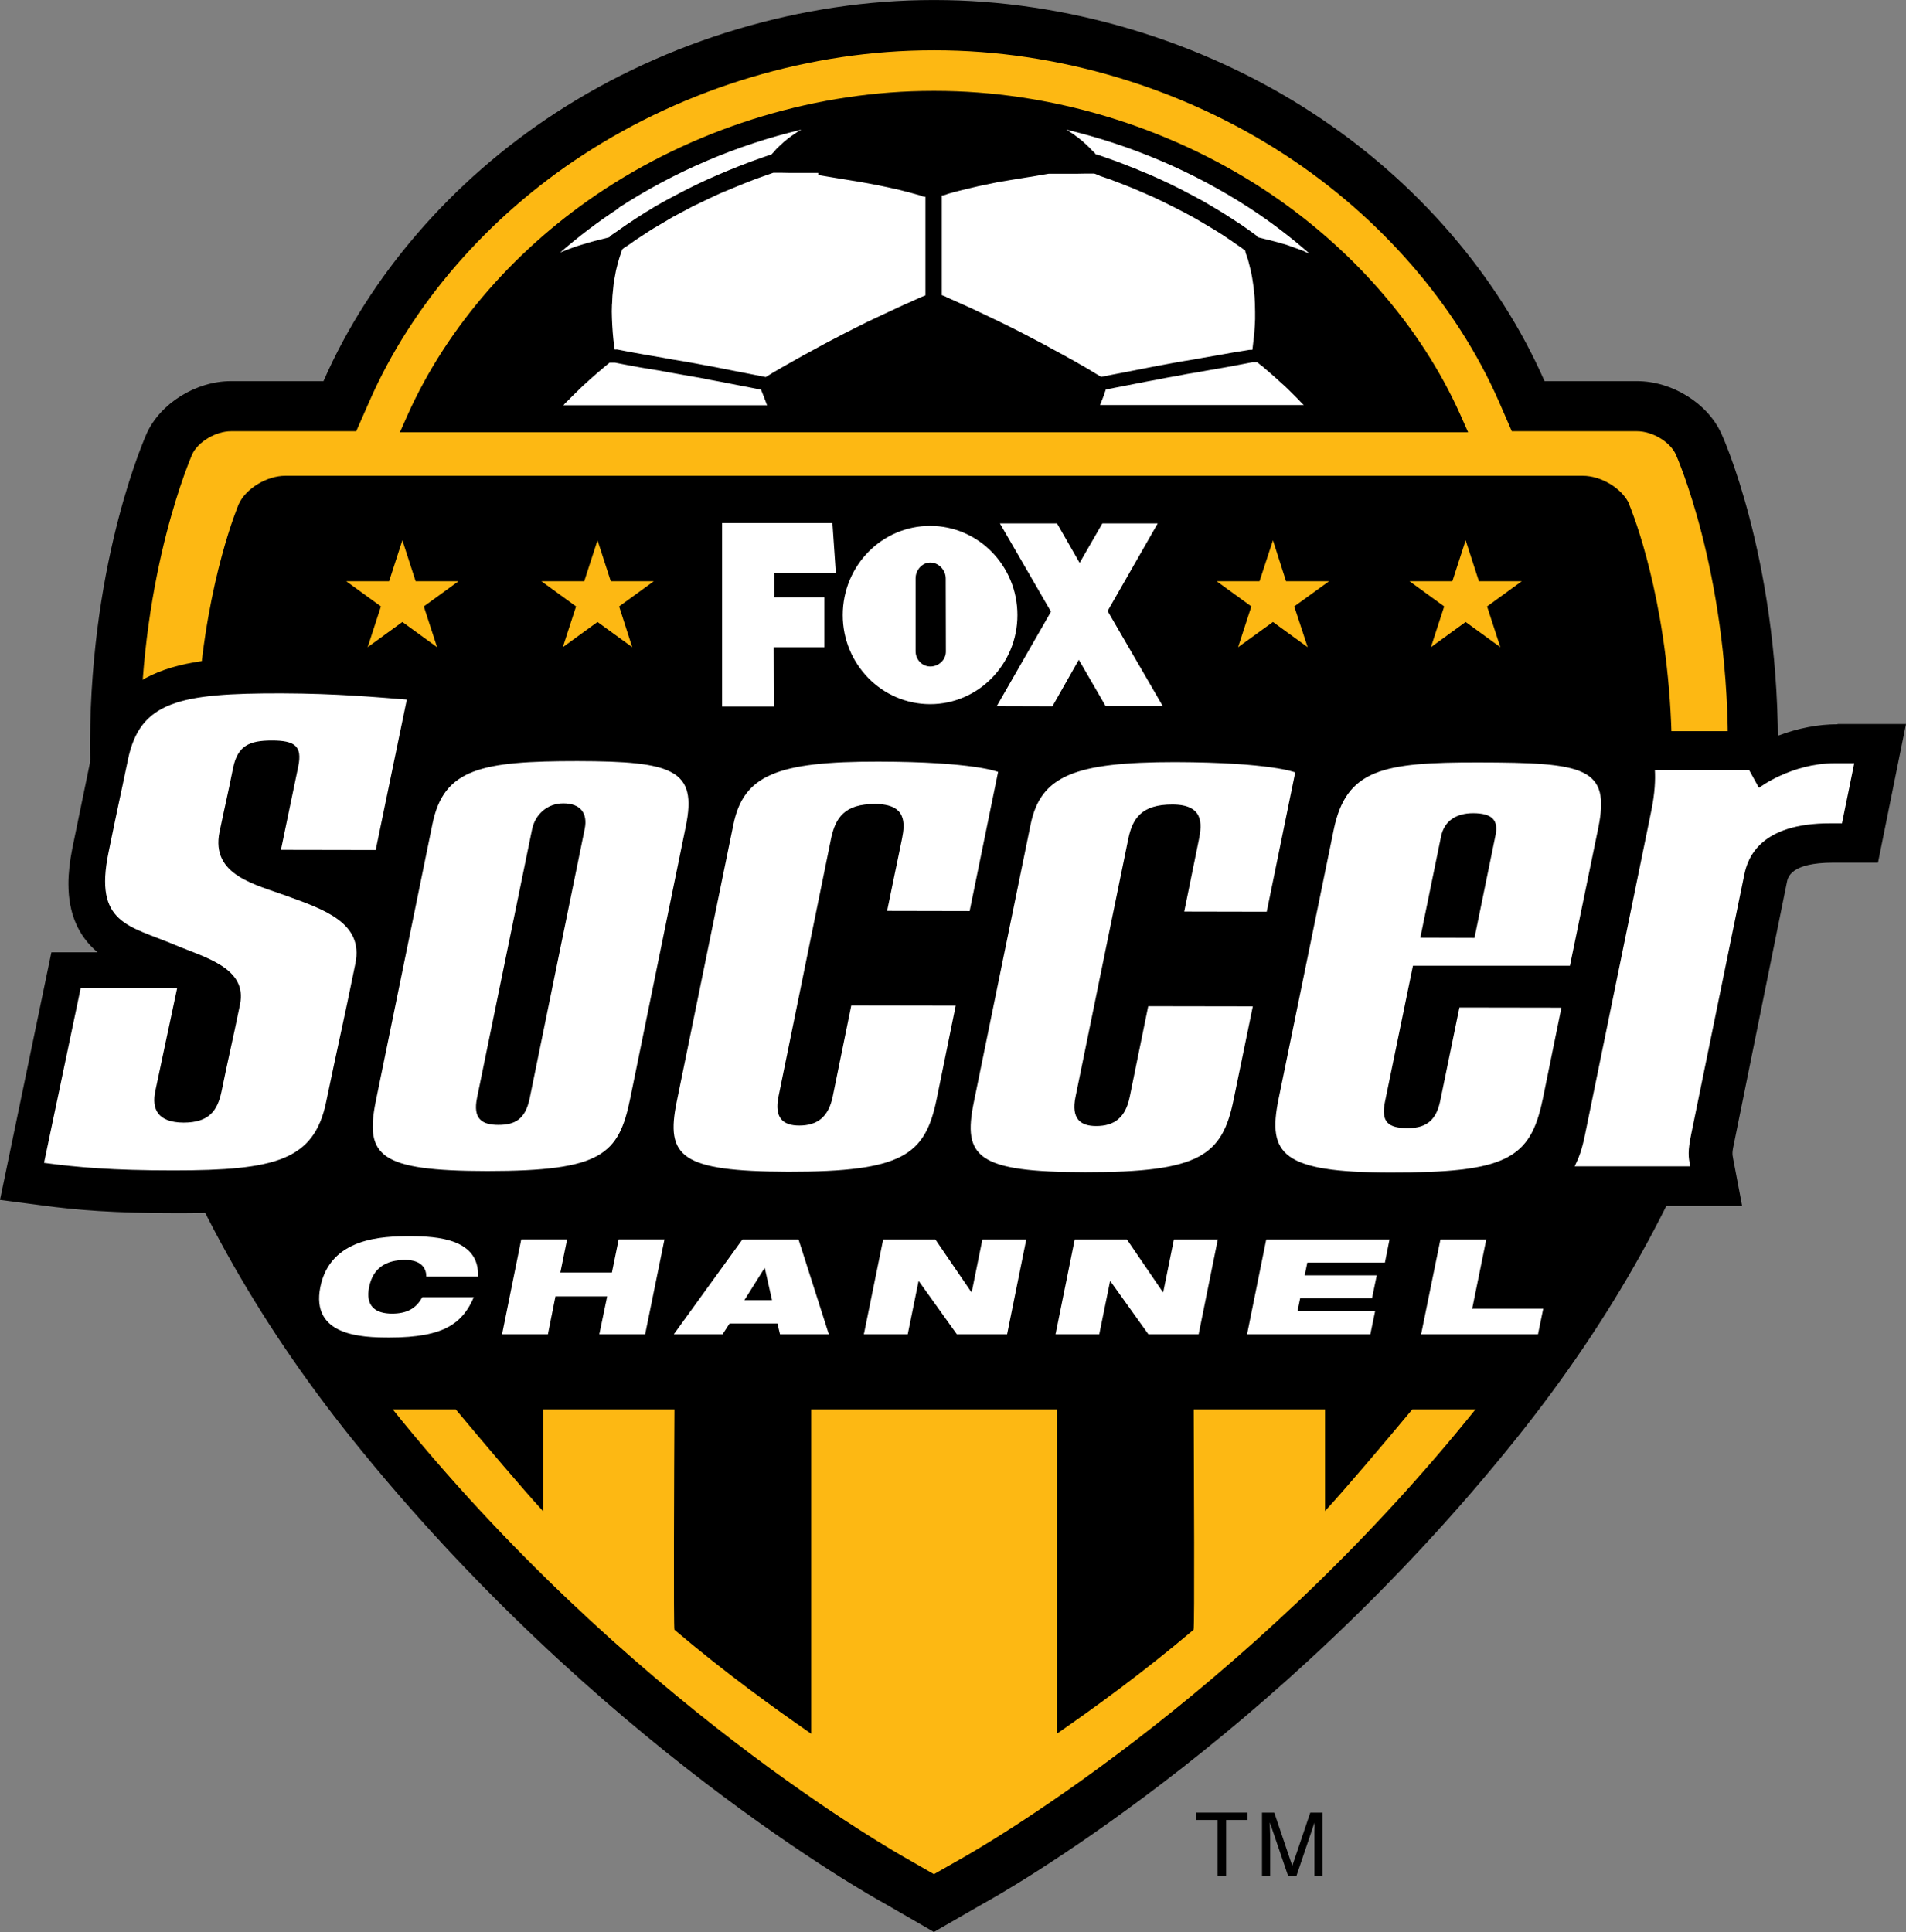
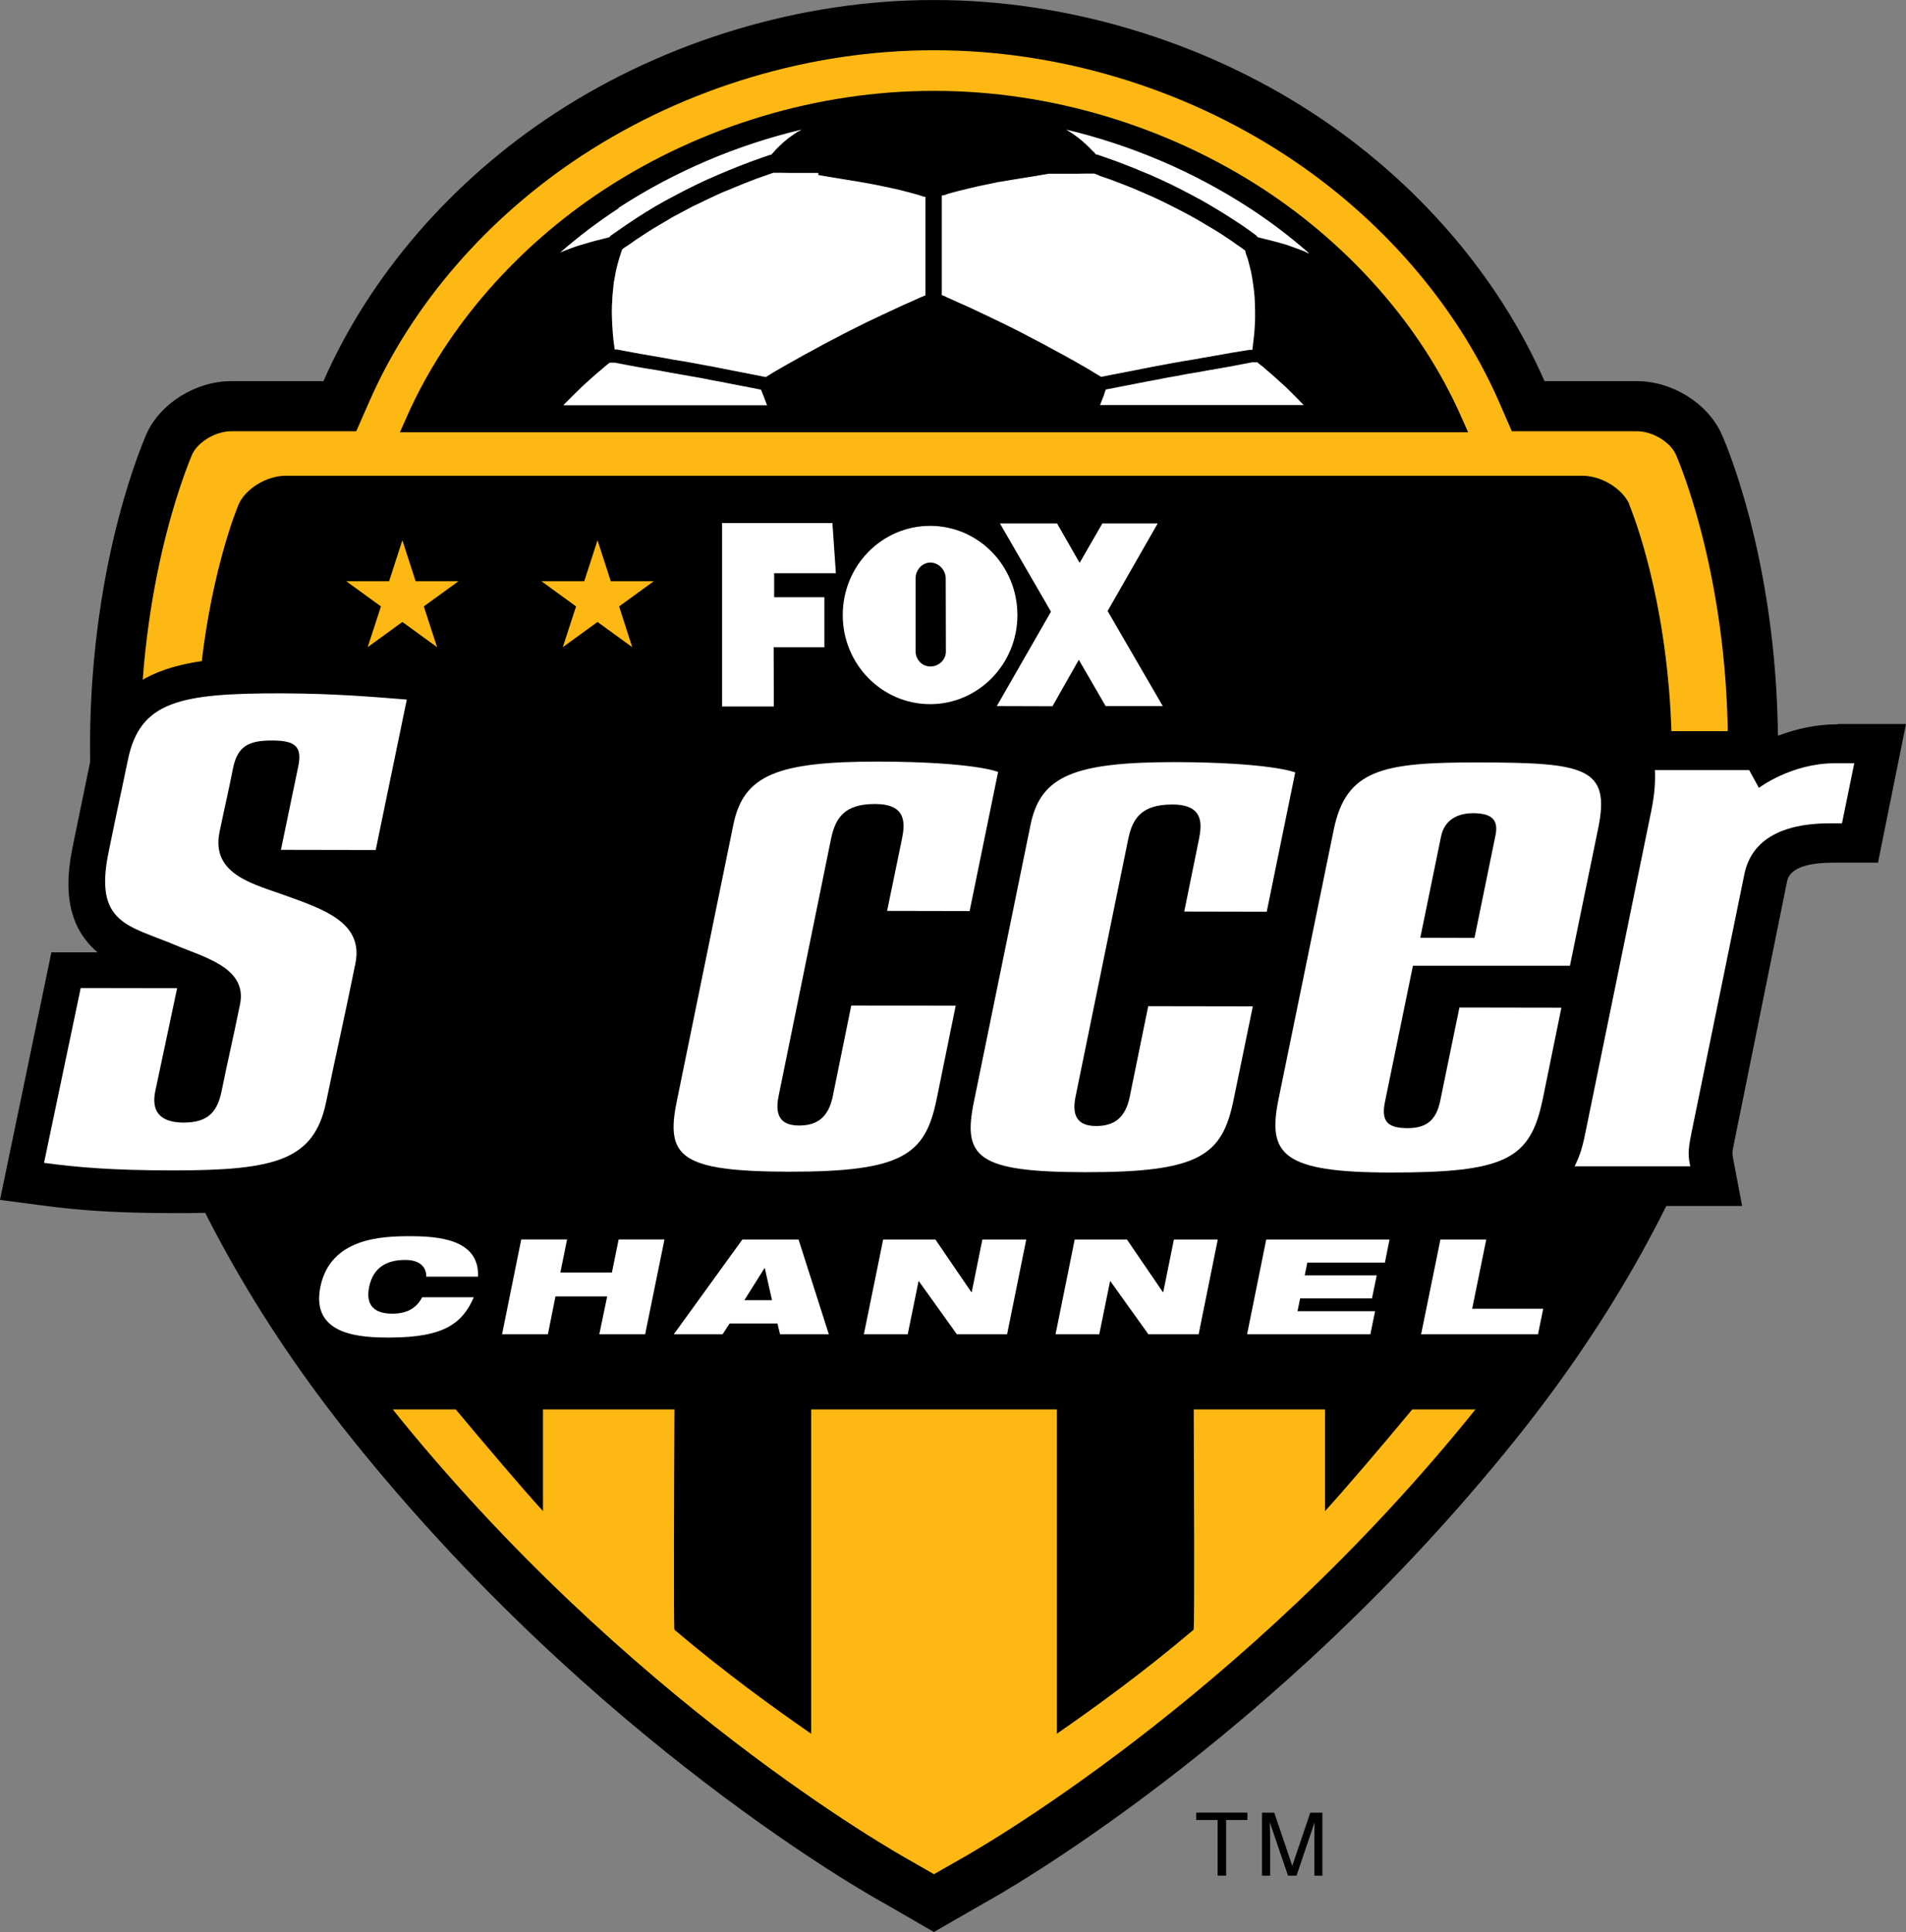
<svg xmlns="http://www.w3.org/2000/svg" xmlns:ns1="http://sodipodi.sourceforge.net/DTD/sodipodi-0.dtd" xmlns:ns2="http://www.inkscape.org/namespaces/inkscape" width="368" height="373" id="svg2" ns1:version="0.32" ns2:version="0.47 r22583" version="1.0" ns2:output_extension="org.inkscape.output.svg.inkscape">
  <rect width="100%" height="100%" fill="#808080" stroke="none" />
  <g ns2:label="Layer 1" ns2:groupmode="layer" id="layer1" transform="translate(-60.782,-670.46)">
    <path id="path6402" d="m 250.771,1037.898 c 2.276,-1.233 55.786,-31.006 102.817,-89.764 18.49,-23.073 32.113,-47.537 40.457,-72.759 6.637,-19.976 10.019,-40.457 10.019,-60.875 l 0,-0.822 c -0.158,-36 -10.81,-59.295 -10.936,-59.516 -2.655,-5.847 -9.514,-10.114 -16.278,-10.114 l -17.858,0 c -8.913,-20.323 -24.717,-38.687 -44.787,-51.772 -21.524,-14.065 -47.727,-21.809 -72.917,-21.809 l -0.348,0 c -25.191,0 -51.361,7.744 -72.917,21.809 -20.07,13.085 -35.874,31.449 -44.787,51.772 l -17.858,0 c -6.764,0 -13.623,4.267 -16.278,10.114 -0.095,0.316 -10.746,23.516 -10.936,59.516 l 0,0.822 c 0,20.418 3.382,40.899 10.019,60.875 8.376,25.222 21.967,49.686 40.457,72.759 47.063,58.757 100.542,88.531 102.817,89.764 l 9.64,5.563 9.672,-5.563 z" style="fill:#000000;fill-rule:nonzero;stroke:none" />
    <path id="path6404" d="m 240.941,680.17 c -23.642,0 -47.632,7.175 -67.607,20.197 -18.427,12.011 -33.061,28.92 -41.215,47.537 l -2.56,5.816 -24.179,0 c -2.939,0 -6.385,2.054 -7.491,4.457 -0.095,0.316 -9.893,22.188 -10.019,55.533 l 0,0.79 c 0,19.375 3.192,38.845 9.482,57.841 8.028,24.116 21.082,47.568 38.877,69.757 45.482,56.798 97.729,86.129 99.91,87.362 0,0 2.56,1.454 4.962,2.845 2.434,-1.391 4.994,-2.845 4.994,-2.845 2.212,-1.233 54.459,-30.564 99.941,-87.362 17.763,-22.188 30.817,-45.64 38.845,-69.757 6.29,-18.996 9.514,-38.466 9.514,-57.841 l 0,-0.822 c -0.158,-33.314 -9.956,-55.249 -10.051,-55.47 -1.106,-2.434 -4.52,-4.488 -7.491,-4.488 l -24.179,0 -2.529,-5.816 c -8.186,-18.617 -22.82,-35.526 -41.247,-47.537 -19.944,-13.022 -43.965,-20.197 -67.607,-20.197 l -0.348,0 z" style="fill:#fdb813;fill-rule:nonzero;stroke:none" />
    <path id="path6406" d="m 303.586,709.785 c -18.332,-11.947 -40.362,-18.553 -62.013,-18.553 l -0.379,0 c -21.651,0 -43.681,6.606 -62.013,18.553 -16.562,10.81 -29.742,25.886 -37.17,42.511 l 198.776,0 c -7.459,-16.625 -20.639,-31.702 -37.201,-42.511" style="fill:#ffffff;fill-rule:nonzero;stroke:none" />
    <path id="path6408" d="m 342.716,750.495 c -7.617,-17.036 -21.145,-32.492 -38.055,-43.554 -18.711,-12.2 -41.215,-18.933 -63.372,-18.933 l -0.348,0 c -22.125,0 -44.629,6.732 -63.34,18.933 -16.941,11.062 -30.438,26.518 -38.086,43.554 l -1.517,3.414 206.236,0 -1.517,-3.414 z M 242.616,708.205 c 0.474,0 1.169,-0.316 1.169,-0.316 -0.032,0 1.96,-0.537 1.96,-0.537 l 1.96,-0.474 c -0.032,0 1.991,-0.474 1.991,-0.474 0,0 1.991,-0.411 1.991,-0.411 l 1.96,-0.411 c -0.032,0.032 1.96,-0.316 1.96,-0.316 -0.032,0 1.96,-0.316 1.96,-0.316 -0.032,0 1.928,-0.316 1.928,-0.316 -0.032,0.032 1.896,-0.316 1.896,-0.316 l 1.896,-0.316 c -0.032,0 1.865,0 1.865,0 0,0 1.833,0 1.833,0 0,0 1.802,0 1.802,0 0,0 1.738,-0.032 1.738,-0.032 l 1.043,0 c 0.032,0 0.253,0 0.379,0 0.284,0 1.264,0.474 1.264,0.474 0,0 2.118,0.727 2.118,0.727 -0.032,0 2.054,0.79 2.054,0.79 l 2.086,0.822 2.054,0.885 2.023,0.885 1.991,0.948 1.96,0.98 1.96,1.011 c 0,0 1.928,1.043 1.928,1.043 l 1.833,1.075 c 0,0 1.865,1.106 1.865,1.106 -0.032,-0.032 1.77,1.106 1.77,1.106 l 1.738,1.169 c -0.032,0 1.675,1.169 1.675,1.169 -0.032,-0.032 0.569,0.411 0.917,0.664 0,0 0.032,0 0.063,0.316 l 0.126,0.411 c 0,-0.032 0.379,1.075 0.379,1.106 l 0.284,1.106 0.284,1.138 0.221,1.169 c 0,0.032 0.19,1.233 0.19,1.233 l 0,0 c 0,0 0.158,1.233 0.158,1.233 0,0.032 0.126,1.296 0.126,1.296 0,0 0.063,1.296 0.063,1.296 l 0,0 c 0,0.032 0.032,1.58 0.032,1.58 l 0,1.359 -0.063,1.359 -0.095,1.391 c 0,-0.032 -0.158,1.391 -0.158,1.391 l -0.158,1.391 c 0,0 -0.032,0.316 -0.063,0.411 l -0.537,0 c -0.032,0 -3.319,0.537 -3.319,0.537 -0.032,0 -1.77,0.316 -1.77,0.316 l -1.802,0.316 -1.833,0.316 c -0.032,0 -1.928,0.348 -1.928,0.348 l -1.928,0.316 -1.991,0.348 c 0,0 -4.077,0.759 -4.077,0.759 0,0 -2.086,0.411 -2.086,0.411 l -2.086,0.411 c 0,0 -2.118,0.411 -2.118,0.411 0,0 -2.529,0.474 -3.698,0.727 l -1.327,-0.79 c 0,-0.032 -1.896,-1.138 -1.896,-1.138 -0.032,0 -1.928,-1.106 -1.928,-1.106 -0.032,0 -1.991,-1.106 -1.991,-1.106 0,0 -1.991,-1.075 -1.991,-1.075 0,0 -2.023,-1.106 -2.023,-1.106 0,0 -2.054,-1.075 -2.054,-1.075 0,0 -2.054,-1.075 -2.054,-1.075 0,0 -2.054,-1.043 -2.054,-1.043 0,0 -2.054,-1.011 -2.054,-1.011 -0.032,-0.032 -4.172,-1.991 -4.172,-1.991 -0.032,0 -2.086,-0.98 -2.086,-0.98 0,0 -2.054,-0.917 -2.054,-0.917 0,0 -2.054,-0.917 -2.054,-0.917 0,0 -0.537,-0.316 -1.043,-0.442 l 0,-19.027 z m -23.832,-3.951 1.865,0.316 1.928,0.316 c -0.032,0 1.928,0.316 1.928,0.316 l 1.96,0.316 c -0.032,0 1.96,0.348 1.96,0.348 l 1.991,0.379 c -0.032,0 1.96,0.411 1.96,0.411 -0.032,0 1.991,0.443 1.991,0.443 -0.032,0 1.96,0.506 1.96,0.506 0,0 1.96,0.537 1.96,0.537 0,0 0.664,0.316 1.169,0.316 l 0,19.027 -1.075,0.443 c 0,0 -2.023,0.917 -2.023,0.917 -0.063,0 -2.054,0.917 -2.054,0.917 -0.032,0 -2.086,0.98 -2.086,0.98 -0.063,0 -2.086,0.98 -2.086,0.98 l -2.086,0.98 c 0,0.032 -2.086,1.043 -2.086,1.043 0,0 -2.054,1.043 -2.054,1.043 0,0 -2.054,1.075 -2.054,1.075 -0.032,0 -2.054,1.075 -2.054,1.075 0,0 -2.023,1.106 -2.023,1.106 0,0 -1.991,1.075 -1.991,1.075 0,0 -1.96,1.106 -1.96,1.106 0,0 -1.96,1.106 -1.96,1.106 0,0 -1.896,1.106 -1.896,1.106 0,0 -0.79,0.506 -1.327,0.822 l -3.698,-0.727 c 0,0 -2.118,-0.411 -2.118,-0.411 l -2.086,-0.411 -2.086,-0.411 c 0,0 -2.054,-0.379 -2.054,-0.379 l -2.023,-0.379 -1.991,-0.348 c 0,0 -1.928,-0.316 -1.928,-0.316 l -1.896,-0.348 c -0.032,0 -3.666,-0.632 -3.666,-0.632 0,0 -1.77,-0.316 -1.77,-0.316 0,0 -1.707,-0.316 -1.707,-0.316 0,0 -1.612,-0.316 -1.612,-0.316 0,0 -0.253,-0.032 -0.537,0 l -0.063,-0.443 c 0,0.032 -0.19,-1.422 -0.19,-1.422 0,0 -0.126,-1.359 -0.126,-1.359 0,-0.032 -0.095,-1.422 -0.095,-1.422 0,0 -0.063,-1.359 -0.063,-1.359 0,0 -0.032,-1.327 -0.032,-1.359 0,0.032 0.032,-1.264 0.032,-1.296 l 0.032,-0.316 c 0,-0.032 0.063,-1.359 0.063,-1.391 l 0.126,-1.264 c 0,0 0.126,-1.264 0.126,-1.264 0,0 0.221,-1.201 0.221,-1.201 0,0 0.221,-1.201 0.221,-1.201 l 0.284,-1.138 c 0,0 0.316,-1.106 0.316,-1.138 0,0 0.348,-1.043 0.348,-1.075 0,0 0.063,-0.316 0.126,-0.316 0.032,0 0.032,-0.316 0.063,-0.316 0.284,-0.316 0.948,-0.695 0.948,-0.695 0,0.032 1.675,-1.169 1.675,-1.169 0,0 1.738,-1.138 1.738,-1.138 -0.032,0 1.77,-1.138 1.77,-1.138 -0.032,0.032 1.833,-1.075 1.833,-1.075 0,0 1.865,-1.106 1.865,-1.106 l 1.896,-1.011 c 0,0 1.96,-1.043 1.96,-1.043 l 1.991,-0.948 c -0.032,0 1.991,-0.948 1.991,-0.948 -0.032,0 2.023,-0.917 2.023,-0.917 0,0.032 2.086,-0.853 2.086,-0.853 l 2.023,-0.822 2.118,-0.822 2.054,-0.727 c 0,0 0.917,-0.316 1.264,-0.443 l 0.379,0 1.043,0 1.802,0.032 1.77,0 c -0.032,0 1.833,0 1.833,0 0,0 1.865,0 1.865,0 m -38.561,6.732 c 10.746,-6.985 22.757,-12.105 35.242,-15.077 -0.316,0.316 -0.601,0.348 -0.601,0.348 -0.063,0.032 -0.853,0.569 -0.853,0.569 -0.032,0.032 -0.79,0.569 -0.79,0.569 -0.063,0 -0.79,0.632 -0.79,0.632 -0.063,0 -0.79,0.695 -0.79,0.695 -0.032,0 -0.727,0.695 -0.727,0.695 -0.063,0 -0.727,0.79 -0.727,0.79 -0.032,0 -0.348,0.379 -0.506,0.537 l -0.253,0.032 -1.644,0.569 c -0.032,0 -2.118,0.759 -2.118,0.759 -0.032,0 -2.149,0.822 -2.149,0.822 -0.032,0 -2.118,0.853 -2.118,0.853 0,0 -2.086,0.885 -2.086,0.885 -0.032,0 -2.086,0.917 -2.086,0.917 -0.032,0 -2.086,0.98 -2.086,0.98 0,0 -2.023,1.011 -2.023,1.011 -0.032,0 -1.991,1.043 -1.991,1.043 -0.032,0 -1.96,1.043 -1.96,1.043 -0.063,0.032 -1.96,1.106 -1.96,1.106 0,0.032 -1.865,1.138 -1.865,1.138 -0.032,0.032 -1.833,1.169 -1.833,1.169 -0.063,0.032 -1.802,1.201 -1.802,1.201 -0.032,0 -1.707,1.201 -1.707,1.201 -0.032,0 -1.296,0.885 -1.296,0.885 0,0 -0.253,0.316 -0.284,0.316 -0.158,0.032 -1.233,0.316 -1.233,0.316 -0.063,0.032 -1.391,0.348 -1.391,0.348 -0.063,0 -1.359,0.379 -1.359,0.379 -0.032,0 -1.296,0.379 -1.296,0.379 -0.063,0 -1.296,0.411 -1.296,0.411 -0.032,0 -1.233,0.443 -1.233,0.443 0,0 -0.759,0.316 -1.675,0.664 3.54,-3.066 7.301,-5.942 11.284,-8.534 m -10.683,38.055 c 0.221,-0.316 1.138,-1.169 1.138,-1.169 -0.032,0 1.264,-1.264 1.264,-1.264 -0.032,0.032 1.296,-1.264 1.296,-1.264 -0.032,0.032 1.359,-1.233 1.359,-1.233 l 1.391,-1.233 c -0.032,0.032 1.422,-1.201 1.422,-1.201 -0.032,0 0.727,-0.601 1.075,-0.885 0.443,0 1.043,0 1.043,0 0,0 1.612,0.316 1.612,0.316 0,0 1.675,0.316 1.675,0.316 0,0 1.738,0.316 1.738,0.316 l 3.666,0.601 c -0.032,0 1.865,0.348 1.865,0.348 0,0 1.96,0.348 1.96,0.348 l 1.96,0.348 2.023,0.348 2.054,0.411 2.054,0.379 2.086,0.411 2.118,0.411 c 0,0 2.813,0.537 3.382,0.664 0.158,0.379 0.316,0.79 0.316,0.79 0,0 0.632,1.644 0.632,1.644 0,0 0.095,0.316 0.221,0.569 l -39.351,0 z m 103.608,0 c 0.126,-0.316 0.221,-0.569 0.221,-0.569 0,-0.032 0.537,-1.359 0.537,-1.359 l 0.095,-0.316 c 0,-0.032 0.126,-0.379 0.284,-0.822 l 3.414,-0.664 c 0,0 2.118,-0.411 2.118,-0.411 0,0 2.086,-0.411 2.086,-0.411 l 2.054,-0.379 c 0,0 2.086,-0.411 2.086,-0.411 l 1.991,-0.348 c 0,0 1.96,-0.379 1.96,-0.379 l 1.96,-0.316 1.896,-0.348 c 0,0 1.833,-0.316 1.833,-0.316 0,0 1.802,-0.316 1.802,-0.316 0,0 1.738,-0.316 1.738,-0.316 -0.032,0 1.644,-0.316 1.644,-0.316 0.032,0 1.644,-0.316 1.644,-0.316 0,0 0.601,0 1.043,0 0.316,0.316 1.106,0.885 1.106,0.885 -0.032,0 1.422,1.233 1.422,1.233 -0.032,-0.032 1.391,1.233 1.391,1.233 -0.032,-0.032 1.327,1.233 1.359,1.233 0,0 1.296,1.233 1.296,1.264 l 1.233,1.233 c 0,0 0.822,0.885 1.138,1.169 l -39.351,0 z m 40.141,-29.426 c -0.063,0 -0.664,-0.316 -0.664,-0.316 -0.032,0 -1.169,-0.443 -1.169,-0.443 -0.032,0 -1.233,-0.443 -1.233,-0.443 -0.032,-0.032 -1.264,-0.443 -1.264,-0.443 -0.063,0 -1.327,-0.379 -1.327,-0.379 -0.032,0 -1.327,-0.348 -1.327,-0.348 -0.063,-0.032 -1.422,-0.348 -1.422,-0.348 0,0 -1.233,-0.316 -1.233,-0.316 0,0 -0.032,-0.032 -0.032,-0.032 -0.063,0 -0.284,-0.316 -0.284,-0.316 l -1.264,-0.917 c 0,0 -1.707,-1.201 -1.707,-1.201 -0.032,0 -1.802,-1.169 -1.802,-1.169 -0.032,-0.032 -1.833,-1.169 -1.833,-1.169 -0.032,0 -1.896,-1.138 -1.896,-1.138 0,0 -1.896,-1.106 -1.896,-1.106 -0.032,0 -1.991,-1.075 -1.991,-1.075 -0.032,0 -1.991,-1.043 -1.991,-1.043 -0.032,0 -2.023,-1.011 -2.023,-1.011 -0.032,0 -2.086,-0.98 -2.086,-0.98 -0.032,0 -2.054,-0.917 -2.054,-0.917 -0.032,0 -2.149,-0.885 -2.149,-0.885 0,-0.032 -2.118,-0.853 -2.118,-0.853 0,0 -2.118,-0.822 -2.118,-0.822 -0.032,0 -2.149,-0.759 -2.149,-0.759 l -1.612,-0.569 -0.316,-0.032 c -0.158,-0.316 -0.411,-0.506 -0.411,-0.506 -0.063,0 -0.759,-0.759 -0.759,-0.759 -0.032,-0.032 -0.727,-0.695 -0.727,-0.695 -0.032,0 -0.759,-0.695 -0.759,-0.695 -0.063,0 -0.79,-0.632 -0.79,-0.632 -0.063,0 -0.822,-0.601 -0.822,-0.601 -0.032,0 -0.822,-0.537 -0.822,-0.537 -0.063,0 -0.664,-0.411 -0.664,-0.411 0,0 -0.063,-0.032 -0.126,0 12.58,2.971 24.717,8.123 35.558,15.171 4.077,2.655 7.933,5.594 11.537,8.755 -0.158,0 -0.253,0 -0.253,0" style="fill:#000000;fill-rule:nonzero;stroke:none" />
    <path id="path6410" d="m 375.366,767.816 c -1.359,-3.034 -5.405,-5.5 -9.008,-5.5 l -250.485,0 c -3.572,0 -7.649,2.465 -9.008,5.5 0,0 -24.432,56.829 10.904,128.198 l -10.62,3.888 0.095,0.316 -5.531,0 c -3.477,-3.129 29.394,46.684 27.466,42.353 l 19.596,0 c 5.626,6.732 12.99,15.424 16.847,19.628 l 0,-19.628 25.38,0 c -0.063,11.821 -0.19,42.353 0,42.543 9.925,8.407 19.185,15.077 26.392,20.07 l 0,-62.613 47.442,0 0,62.613 c 7.206,-4.994 16.467,-11.663 26.392,-20.07 0.221,-0.316 0.063,-30.722 0.032,-42.543 l 25.349,0 0,19.628 c 3.856,-4.204 11.252,-12.896 16.847,-19.628 l 16.436,0 27.245,-45.735 -13.212,0.316 c 36.095,-71.843 11.442,-129.209 11.442,-129.209" style="fill:#000000;fill-rule:nonzero;stroke:none" />
    <path id="path6412" d="m 415.57,810.296 c -3.793,0 -7.649,0.759 -11.41,2.181 -0.063,0 -0.474,-0.853 -0.474,-0.853 l -0.632,0 -30.311,0 c 0,0 0.095,2.054 0.158,2.876 -5.215,-3.982 -13.307,-4.204 -26.044,-4.204 -10.272,0 -19.976,0 -26.898,4.867 -0.253,0 -5.5,-2.307 -5.5,-2.307 -1.422,-0.601 -7.491,-2.56 -26.171,-2.56 -9.577,0 -19.47,0.411 -26.36,4.583 -0.253,0 -4.836,-2.023 -4.836,-2.023 -1.833,-0.79 -8.06,-2.56 -26.139,-2.56 -12.516,0 -24.179,0.759 -30.785,8.313 -0.379,-0.632 -0.79,-1.296 -1.296,-1.896 -4.994,-5.942 -13.939,-6.416 -26.044,-6.416 -9.767,0 -19.786,0 -26.898,4.678 0.822,-3.888 3.256,-15.803 3.256,-15.803 l -11.031,-0.822 c -5.057,-0.411 -12.674,-0.98 -22.473,-0.98 -15.645,0 -33.409,0 -37.265,19.059 l -3.666,17.795 c -0.506,2.529 -0.759,4.836 -0.759,6.89 0,5.658 1.865,10.019 5.626,13.212 l -8.913,0 -9.925,47.79 8.186,1.075 c 6.606,0.885 13.591,1.486 26.076,1.486 13.749,0 25.633,-0.79 32.302,-9.071 0.443,0.853 0.948,1.644 1.549,2.371 4.741,5.626 13.022,6.701 26.676,6.701 13.022,0 20.07,-1.106 25.128,-3.982 2.086,-1.169 3.698,-2.687 5.12,-4.425 0.348,0.601 0.759,1.169 1.201,1.738 4.709,5.626 13.022,6.669 26.676,6.669 14.508,0 24.211,-1.296 30.153,-7.428 0.253,0.379 0.506,0.759 0.506,0.759 4.709,5.626 13.022,6.669 26.676,6.669 15.677,0 25.444,-1.486 31.228,-8.597 0.316,0.537 0.601,1.138 1.043,1.644 4.836,5.784 13.781,6.954 26.613,6.954 10.557,0 18.585,-0.569 24.527,-3.066 0,0.032 -0.759,1.675 -0.759,1.675 l 11.821,0 31.639,0 -1.707,-8.976 c -0.221,-1.201 -0.253,-1.264 0.221,-3.508 0,0 10.114,-49.939 10.114,-49.939 0.19,-1.043 0.759,-3.856 8.976,-3.856 l 8.629,0 5.405,-26.771 -13.212,0 z" style="fill:#000000;fill-rule:nonzero;stroke:none" />
    <path id="path6414" d="m 116.347,843.515 c -6.227,-2.307 -14.887,-4.014 -13.18,-12.422 1.422,-6.827 1.391,-6.258 2.623,-12.39 0.885,-4.267 3.129,-5.278 7.491,-5.278 4.362,0 5.911,1.043 5.089,4.994 l -3.35,16.12 18.3,0.032 6.005,-29.047 c -5.721,-0.443 -13.433,-1.169 -24.179,-1.201 -19.66,-0.032 -27.372,1.517 -29.679,12.896 -1.896,9.134 -1.707,7.87 -3.73,17.826 -2.845,13.781 3.919,14.097 12.769,17.826 5.752,2.434 14.097,4.425 12.611,11.537 -1.517,7.428 -2.244,10.272 -3.572,16.815 -0.79,3.698 -2.402,5.974 -7.333,5.974 -4.962,-0.032 -6.195,-2.592 -5.436,-6.132 l 4.204,-19.818 -18.617,-0.032 -7.08,33.756 c 6.385,0.853 13.085,1.454 25.001,1.454 19.628,0 27.182,-1.928 29.489,-13.307 2.054,-9.956 3.414,-15.677 5.626,-26.645 1.612,-7.807 -6.005,-10.399 -13.054,-12.959" style="fill:#ffffff;fill-rule:nonzero;stroke:none" />
-     <path id="path6416" d="m 182.468,882.486 10.715,-52.436 c 2.276,-10.999 -2.402,-12.611 -20.924,-12.643 -18.49,0 -25.791,1.422 -27.972,12.105 l -10.936,53.479 c -2.181,10.715 0.727,13.528 21.493,13.559 22.156,0 25.412,-3.192 27.625,-14.065 m -8.787,-52.025 -10.62,51.993 c -0.853,4.172 -2.908,5.184 -6.069,5.184 -3.192,0 -4.931,-1.201 -4.109,-5.215 l 10.62,-51.804 c 0.601,-2.971 3.003,-5.057 6.037,-5.057 3.319,0 4.741,1.928 4.141,4.899" style="fill:#ffffff;fill-rule:nonzero;stroke:none" />
    <path id="path6418" d="m 225.138,864.596 -3.572,17.542 c -0.822,4.014 -3.003,5.626 -6.479,5.626 -3.034,0 -4.867,-1.359 -3.982,-5.658 l 10.146,-49.781 c 0.853,-3.982 2.592,-6.669 8.502,-6.637 6.069,0 5.784,3.698 5.184,6.701 l -2.876,13.939 15.93,0.032 5.5,-26.866 c 0,0 -4.615,-1.96 -23.105,-1.991 -19.596,-0.032 -26.044,2.623 -28.004,12.137 l -10.936,53.479 c -2.181,10.683 0.727,13.496 21.524,13.559 22.125,0.032 26.455,-3.224 28.668,-14.065 l 3.666,-17.984 -20.165,-0.032 z" style="fill:#ffffff;fill-rule:nonzero;stroke:none" />
    <path id="path6420" d="m 282.473,864.723 -3.572,17.51 c -0.822,4.014 -2.971,5.626 -6.479,5.626 -3.003,0 -4.867,-1.359 -3.982,-5.658 l 10.177,-49.749 c 0.822,-4.014 2.592,-6.669 8.502,-6.669 6.069,0 5.752,3.73 5.152,6.701 l -2.845,13.97 15.93,0.032 5.5,-26.898 c 0,0 -4.615,-1.928 -23.136,-1.991 -19.565,0 -26.044,2.655 -27.972,12.137 l -10.936,53.479 c -2.212,10.715 0.727,13.528 21.493,13.559 22.156,0.032 26.487,-3.224 28.668,-14.065 l 3.698,-17.953 -20.197,-0.032 z" style="fill:#ffffff;fill-rule:nonzero;stroke:none" />
    <path id="path6422" d="m 358.614,882.834 3.635,-17.826 -19.691,-0.032 -3.698,17.984 c -0.727,3.54 -2.465,5.31 -6.258,5.31 -3.793,0 -5.215,-1.169 -4.425,-5.057 l 5.405,-26.297 30.311,0 5.468,-26.581 c 2.402,-11.726 -2.592,-12.643 -23.073,-12.674 -18.522,-0.032 -25.602,1.296 -28.004,13.022 l -10.652,51.993 c -2.181,10.683 0.759,14.128 21.556,14.16 22.156,0.032 27.056,-2.497 29.426,-14.065 m -19.596,-50.856 c 0.632,-2.971 2.908,-4.457 6.227,-4.457 3.635,0.032 4.899,1.327 4.267,4.33 l -4.046,19.754 -10.462,-0.032 4.014,-19.596 z" style="fill:#ffffff;fill-rule:nonzero;stroke:none" />
    <path id="path6424" d="m 400.398,822.591 -1.896,-3.445 c 0,0 -3.034,0 -18.206,0 0.095,1.802 0.032,4.33 -0.695,7.87 -6.416,31.354 -6.353,31.07 -12.738,62.234 -0.695,3.445 -1.233,4.646 -2.054,6.385 l 22.315,0 c -0.379,-1.928 -0.506,-2.813 0.221,-6.385 2.212,-10.873 6.669,-32.524 10.209,-49.907 0.664,-3.287 3.097,-9.956 16.625,-9.925 l 2.244,0 2.371,-11.6 c -1.675,0 -2.276,0 -3.793,0 -8.344,0 -14.602,4.741 -14.602,4.741" style="fill:#ffffff;fill-rule:nonzero;stroke:none" />
    <path id="path6426" d="m 176.147,774.769 2.56,7.902 8.313,0 -6.701,4.867 2.529,7.87 -6.701,-4.867 -6.701,4.867 2.56,-7.87 -6.701,-4.867 8.281,0 2.56,-7.902 z" style="fill:#fdb813;fill-rule:nonzero;stroke:none" />
    <path id="path6428" d="m 138.471,774.769 2.56,7.902 8.281,0 -6.701,4.867 2.56,7.87 -6.701,-4.867 -6.701,4.867 2.56,-7.87 -6.701,-4.867 8.281,0 2.56,-7.902 z" style="fill:#fdb813;fill-rule:nonzero;stroke:none" />
-     <path id="path6430" d="m 343.759,774.769 2.56,7.902 8.281,0 -6.701,4.867 2.56,7.87 -6.701,-4.867 -6.701,4.867 2.56,-7.87 -6.701,-4.867 8.281,0 2.56,-7.902 z" style="fill:#fdb813;fill-rule:nonzero;stroke:none" />
-     <path id="path6432" d="m 306.557,774.769 2.529,7.902 8.313,0 -6.732,4.867 2.592,7.87 -6.701,-4.867 -6.732,4.867 2.56,-7.87 -6.701,-4.867 8.281,0 2.592,-7.902 z" style="fill:#fdb813;fill-rule:nonzero;stroke:none" />
    <path id="path6434" d="m 200.2,806.851 0,-35.4 21.303,0 0.664,9.672 -11.916,0 0,4.646 9.703,0 0,9.64 -9.798,0 0.032,11.442 -9.988,0 z" style="fill:#ffffff;fill-rule:nonzero;stroke:none" />
    <path id="path6436" d="m 285.286,806.787 -10.652,-18.364 9.672,-16.91 -10.683,0 -4.393,7.617 -4.362,-7.617 -11.031,0 9.861,17.036 -10.462,18.237 10.746,0.032 5.089,-8.976 5.184,8.945 11.031,0 z" style="fill:#ffffff;fill-rule:nonzero;stroke:none" />
    <path id="path6438" d="m 240.372,771.988 c -9.324,0 -16.878,7.681 -16.878,17.226 0,9.482 7.554,17.194 16.878,17.194 9.292,0 16.847,-7.712 16.847,-17.194 0,-9.545 -7.554,-17.226 -16.847,-17.226 m 0.032,27.15 c -1.58,0 -2.845,-1.327 -2.845,-2.939 l 0,-14.097 c 0,-1.58 1.264,-3.034 2.845,-3.034 1.612,0 2.971,1.454 2.971,3.034 l 0.032,14.16 c 0,1.612 -1.391,2.876 -3.003,2.876" style="fill:#ffffff;fill-rule:nonzero;stroke:none" />
    <path id="path6440" d="m 140.716,920.098 c -0.822,1.58 -2.054,2.212 -4.235,2.212 -1.233,0 -2.118,-0.316 -2.497,-0.727 -0.411,-0.537 -0.348,-1.549 -0.19,-2.307 0.348,-1.77 1.296,-3.761 5.215,-3.761 0.948,0 1.675,0.316 2.023,0.537 0.253,0.316 0.284,0.601 0.284,0.885 l 0,1.77 13.465,0 0.063,-1.675 c 0.095,-2.497 -0.601,-4.551 -2.118,-6.132 -3.003,-3.161 -8.407,-3.572 -12.769,-3.572 -4.615,0 -16.783,0 -19.059,11.22 -0.158,0.948 -0.253,1.802 -0.253,2.623 0,2.054 0.569,3.856 1.738,5.278 3.287,4.014 10.241,4.014 13.591,4.014 5.468,0 9.356,-0.727 12.232,-2.276 2.56,-1.391 4.33,-3.414 5.689,-6.543 l 1.075,-2.497 -13.749,0 -0.506,0.948 z" style="fill:#000000;fill-rule:nonzero;stroke:none" />
    <path id="path6442" d="m 178.77,907.993 c 0,0 -0.948,4.646 -1.296,6.385 l -6.321,0 c 0.379,-1.896 1.296,-6.385 1.296,-6.385 l -12.485,0 -4.425,21.84 12.485,0 c 0,0 1.106,-5.468 1.486,-7.301 l 6.29,0 c -0.411,2.149 -1.454,7.301 -1.454,7.301 l 12.453,0 4.457,-21.84 -12.485,0 z" style="fill:#000000;fill-rule:nonzero;stroke:none" />
    <path id="path6444" d="m 203.203,907.993 -15.803,21.84 13.844,0 c 0,0 0.98,-1.486 1.391,-2.086 l 6.859,0 c 0.063,0.316 0.506,2.086 0.506,2.086 l 13.243,0 -6.954,-21.84 -13.085,0 z" style="fill:#000000;fill-rule:nonzero;stroke:none" />
    <path id="path6446" d="m 249.001,907.993 c 0,0 -0.948,4.615 -1.517,7.522 -2.054,-3.003 -5.152,-7.522 -5.152,-7.522 l -12.516,0 -4.393,21.84 12.074,0 c 0,0 0.98,-4.741 1.58,-7.744 2.181,3.034 5.531,7.744 5.531,7.744 l 12.074,0 4.425,-21.84 -12.105,0 z" style="fill:#000000;fill-rule:nonzero;stroke:none" />
-     <path id="path6448" d="m 285.981,907.993 c 0,0 -0.917,4.615 -1.517,7.522 -2.054,-3.003 -5.152,-7.522 -5.152,-7.522 l -12.485,0 -4.425,21.84 12.074,0 c 0,0 0.98,-4.741 1.58,-7.744 2.181,3.034 5.531,7.744 5.531,7.744 l 12.074,0 4.425,-21.84 -12.105,0 z" style="fill:#000000;fill-rule:nonzero;stroke:none" />
    <path id="path6450" d="m 303.808,907.993 -4.425,21.84 27.435,0 1.612,-8.028 -1.075,0 c 0.032,0 1.106,-5.278 1.201,-5.816 l 1.075,0 1.612,-7.997 -27.435,0 z" style="fill:#000000;fill-rule:nonzero;stroke:none" />
    <path id="path6452" d="m 346.983,921.521 c 0.601,-2.813 2.718,-13.37 2.718,-13.37 l -12.137,0 -4.362,21.524 25.855,0 1.644,-8.155 -13.717,0 z" style="fill:#000000;fill-rule:nonzero;stroke:none" />
    <path id="path6454" d="m 152.252,920.92 c -1.043,2.434 -2.434,4.362 -4.899,5.721 -2.434,1.327 -5.974,2.054 -11.379,2.054 -5.373,0 -15.235,-0.316 -13.338,-9.767 1.928,-9.514 11.947,-9.798 17.321,-9.798 5.31,0 13.433,0.537 13.117,7.807 l -9.988,0 c 0.032,-1.296 -0.664,-3.224 -4.077,-3.224 -3.603,0 -6.195,1.486 -6.954,5.215 -0.759,3.698 1.201,5.152 4.425,5.152 2.781,0 4.646,-0.948 5.816,-3.161 l 9.956,0 z" style="fill:#ffffff;fill-rule:nonzero;stroke:none" />
    <path id="path6456" d="m 178.012,920.762 -9.988,0 -1.454,7.301 -8.85,0 3.698,-18.3 8.85,0 -1.296,6.385 9.956,0 1.296,-6.385 8.85,0 -3.73,18.3 -8.85,0 1.517,-7.301 z" style="fill:#ffffff;fill-rule:nonzero;stroke:none" />
    <path id="path6458" d="m 204.119,909.763 10.841,0 5.847,18.3 -9.419,0 -0.506,-2.086 -9.229,0 -1.359,2.086 -9.419,0 13.243,-18.3 z m 4.33,5.531 -0.063,0 -3.888,6.195 5.342,0 -1.391,-6.195 z" style="fill:#ffffff;fill-rule:nonzero;stroke:none" />
    <path id="path6460" d="m 231.301,909.763 10.083,0 6.922,10.146 0.095,0 2.054,-10.146 8.471,0 -3.698,18.3 -9.703,0 -7.333,-10.241 -0.063,0 -2.086,10.241 -8.471,0 3.73,-18.3 z" style="fill:#ffffff;fill-rule:nonzero;stroke:none" />
    <path id="path6462" d="m 268.281,909.763 10.083,0 6.922,10.146 0.095,0 2.054,-10.146 8.471,0 -3.698,18.3 -9.703,0 -7.333,-10.241 -0.063,0 -2.086,10.241 -8.439,0 3.698,-18.3 z" style="fill:#ffffff;fill-rule:nonzero;stroke:none" />
    <path id="path6464" d="m 305.261,909.763 23.8,0 -0.885,4.457 -14.982,0 -0.506,2.465 13.907,0 -0.917,4.457 -13.875,0 -0.506,2.465 14.982,0 -0.917,4.457 -23.8,0 3.698,-18.3 z" style="fill:#ffffff;fill-rule:nonzero;stroke:none" />
    <path id="path6466" d="m 338.891,909.763 8.85,0 -2.718,13.37 13.717,0 -1.011,4.931 -22.567,0 3.73,-18.3 z" style="fill:#ffffff;fill-rule:nonzero;stroke:none" />
    <path id="path6468" d="m 301.627,1020.419 0,1.422 -4.109,0 0,10.746 -1.644,0 0,-10.746 -4.141,0 0,-1.422 9.893,0 z" style="fill:#000000;fill-rule:nonzero;stroke:none" />
    <path id="path6470" d="m 304.44,1020.419 2.371,0 3.477,10.272 3.477,-10.272 2.339,0 0,12.169 -1.549,0 0,-7.206 c 0,-0.316 0,-0.632 0,-1.233 0.032,-0.569 0.032,-1.169 0.032,-1.833 l -3.477,10.272 -1.644,0 -3.508,-10.272 0,0.379 c 0,0.316 0,0.759 0.032,1.359 0,0.601 0.032,1.043 0.032,1.327 l 0,7.206 -1.58,0 0,-12.169 z" style="fill:#000000;fill-rule:nonzero;stroke:none" />
  </g>
</svg>